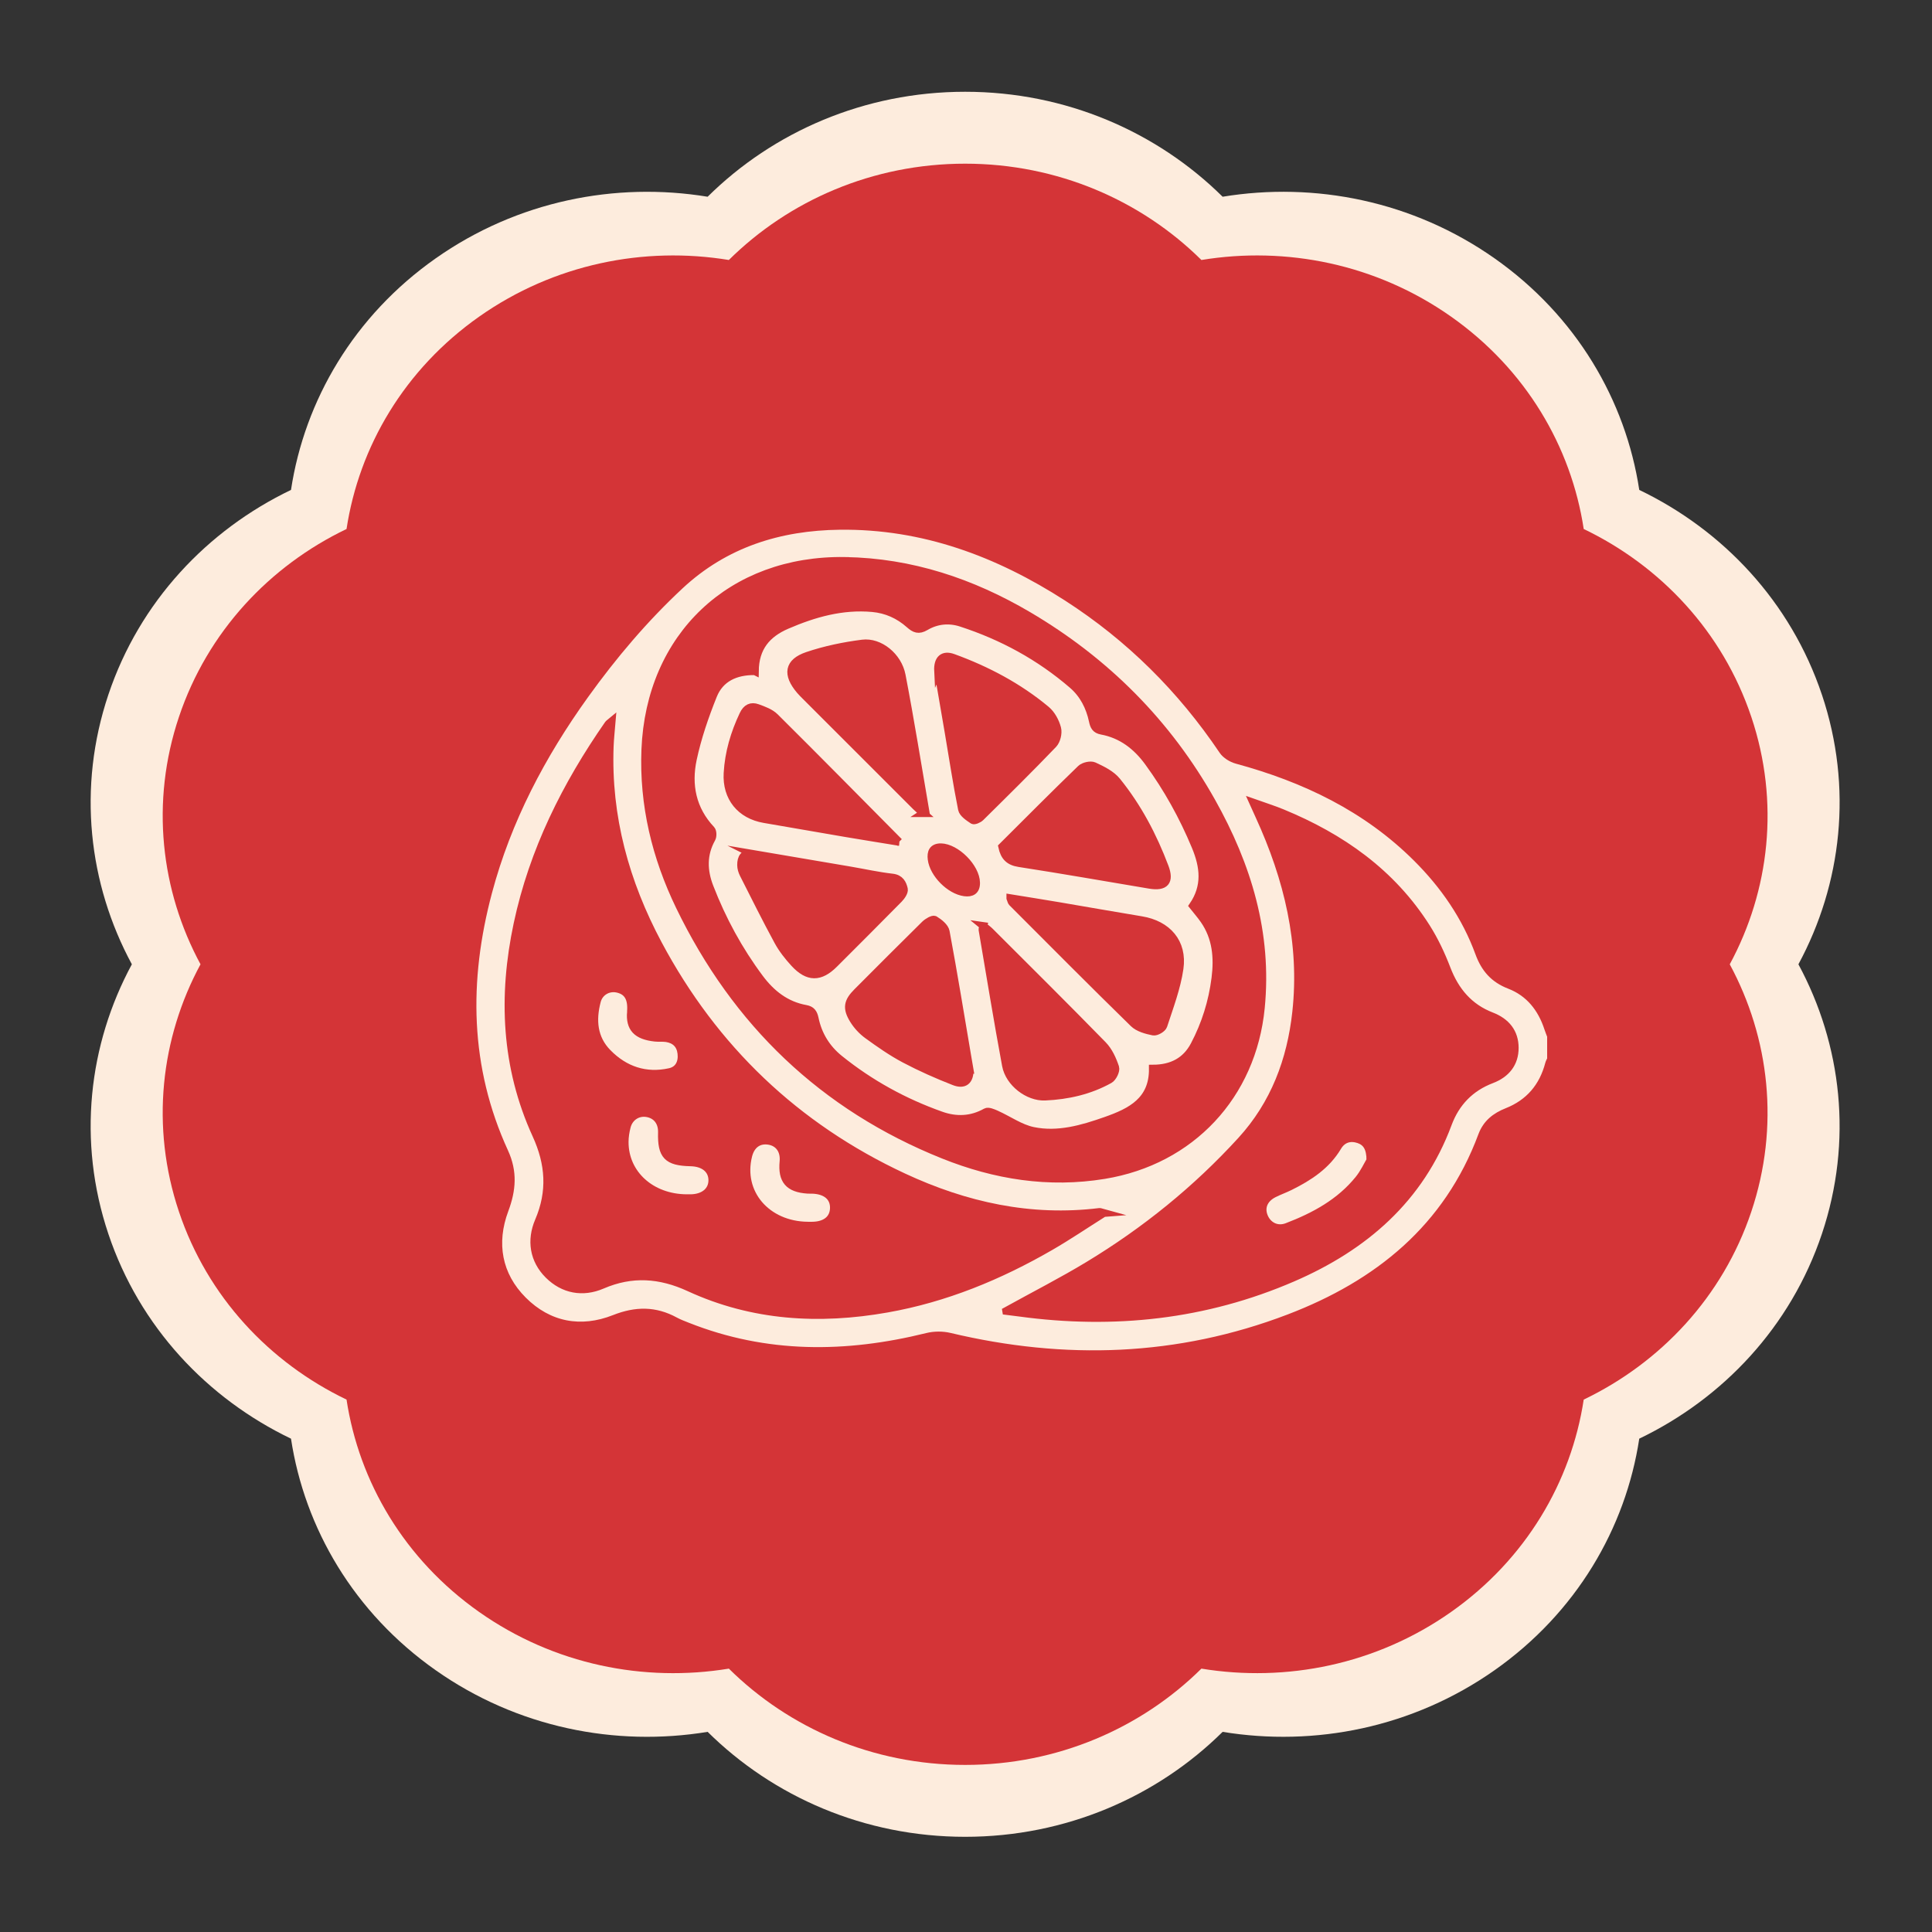
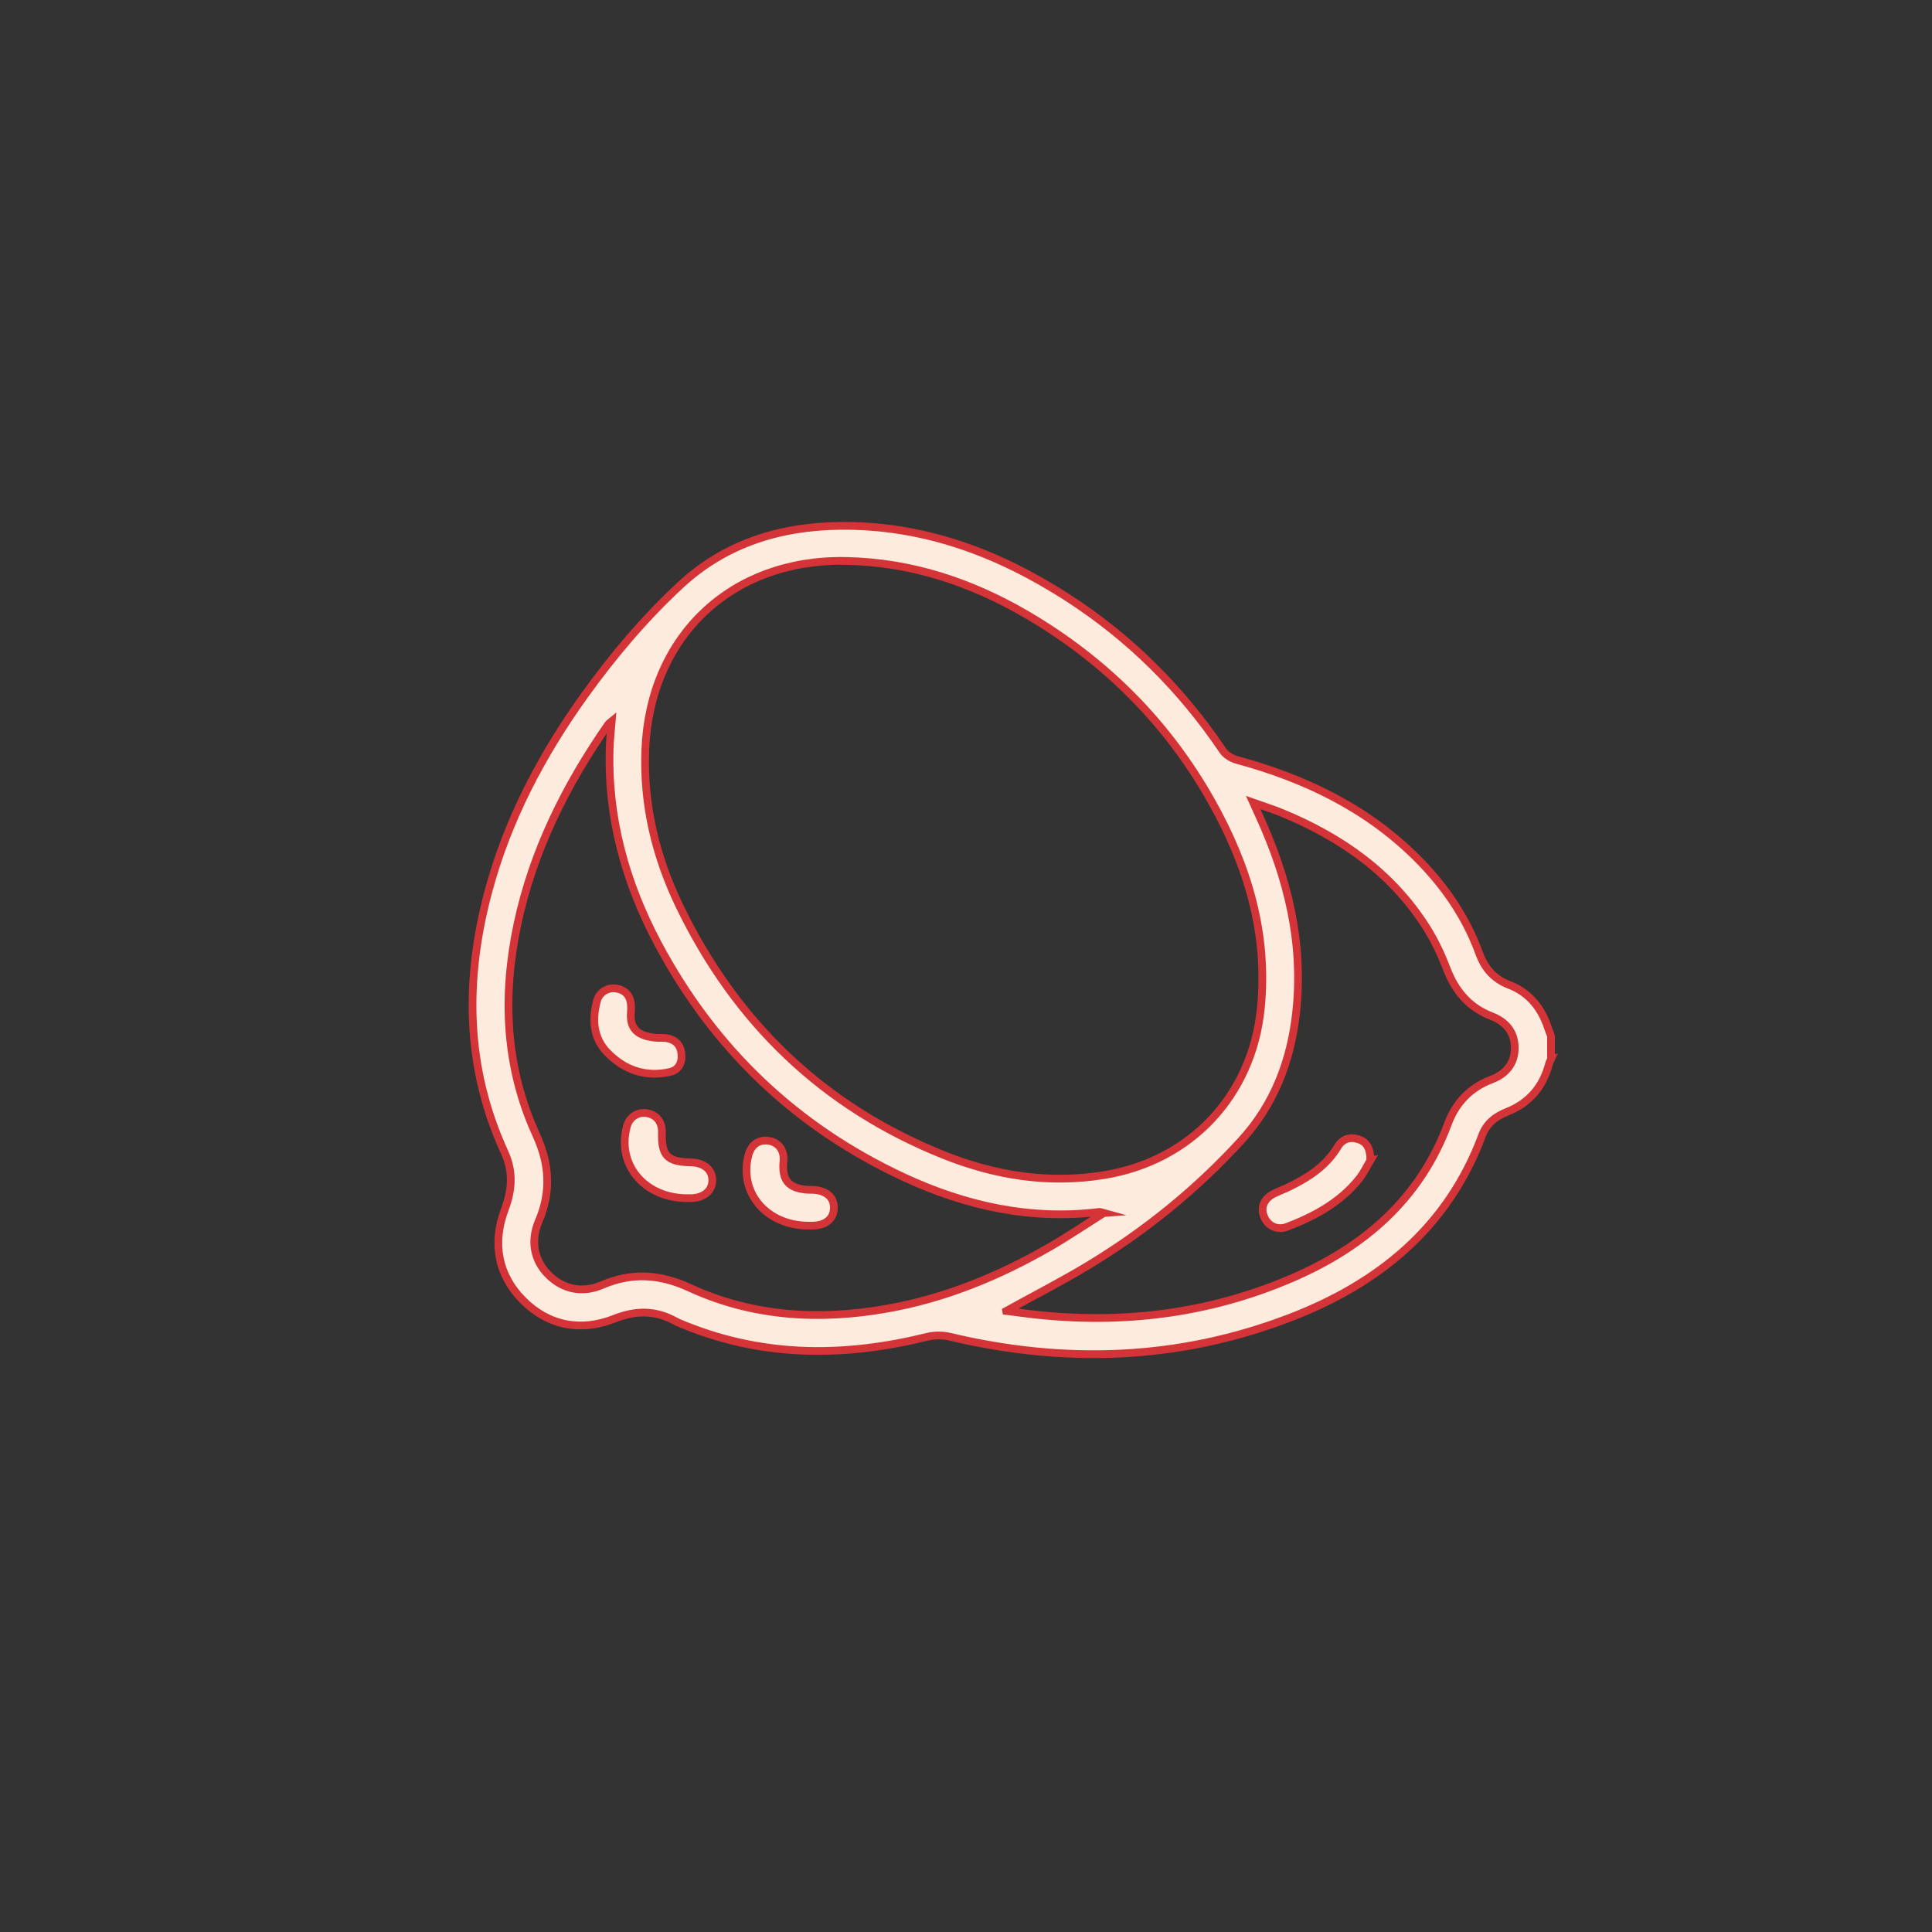
<svg xmlns="http://www.w3.org/2000/svg" id="Capa_1" viewBox="0 0 1000 1000">
  <rect x="0" y="0" width="1000" height="1000" fill="#333333" stroke="none" />
  <defs>
    <style> .cls-1 { fill: #d43437; } .cls-2, .cls-3 { fill: #fdecdd; } .cls-3 { stroke: #d43437; stroke-miterlimit: 10; stroke-width: 4px; } </style>
  </defs>
-   <path class="cls-2" d="M943.01,359.56c-16.14-48.11-51.16-85.14-94.53-105.98-7.06-46.38-32.6-90.09-74.86-119.83-42.26-29.74-93.07-39.76-140.79-31.92-33.86-33.51-81.05-54.33-133.28-54.33s-99.42,20.82-133.28,54.33c-47.73-7.83-98.54,2.19-140.79,31.92-42.26,29.73-67.8,73.44-74.86,119.83-43.36,20.83-78.39,57.86-94.53,105.98-16.14,48.11-10.28,98.01,12.16,139.56-22.44,41.54-28.3,91.44-12.16,139.56,16.14,48.11,51.16,85.14,94.53,105.98,7.06,46.38,32.59,90.09,74.86,119.83,42.25,29.74,93.07,39.76,140.8,31.92,33.85,33.5,81.05,54.32,133.27,54.32s99.42-20.81,133.28-54.32c47.72,7.83,98.53-2.19,140.79-31.93,42.26-29.74,67.8-73.45,74.86-119.83,43.36-20.84,78.39-57.87,94.53-105.98,16.14-48.11,10.28-98.01-12.15-139.55,22.44-41.55,28.3-91.45,12.16-139.56" />
-   <path class="cls-1" d="M906.47,371.06c-14.81-44.15-46.95-78.13-86.74-97.25-6.47-42.56-29.91-82.67-68.69-109.95-38.78-27.29-85.4-36.48-129.19-29.29-31.07-30.75-74.37-49.85-122.3-49.85s-91.23,19.1-122.3,49.85c-43.79-7.19-90.42,2.01-129.19,29.29-38.78,27.28-62.21,67.39-68.69,109.95-39.79,19.11-71.93,53.1-86.74,97.25-14.81,44.14-9.43,89.93,11.16,128.06-20.59,38.12-25.97,83.91-11.16,128.06,14.81,44.15,46.95,78.13,86.74,97.25,6.48,42.56,29.91,82.67,68.69,109.96,38.77,27.29,85.4,36.48,129.2,29.29,31.06,30.74,74.37,49.84,122.29,49.84s91.23-19.1,122.3-49.84c43.79,7.18,90.42-2.01,129.19-29.3,38.78-27.29,62.21-67.39,68.69-109.95,39.79-19.12,71.93-53.1,86.74-97.25,14.81-44.15,9.43-89.93-11.15-128.05,20.59-38.12,25.97-83.91,11.16-128.06" />
  <g>
    <path class="cls-3" d="M802.83,548.22c-.36.81-.84,1.58-1.06,2.43-3.11,11.87-10.26,20.3-21.67,24.82-6.07,2.4-10.66,6-12.99,12.26-17.82,47.9-53.85,76.92-99.98,94.53-57.35,21.9-116.09,23.78-175.6,9.61-3.67-.87-7.94-.85-11.61.06-41.92,10.38-83.34,10.75-124.08-5.4-2.19-.87-4.42-1.7-6.48-2.82-10.27-5.6-20.29-5.52-31.32-1.16-17.42,6.9-34.14,3.69-47.32-9.49-13.03-13.04-15.95-29.65-9.49-46.89,3.86-10.32,4.57-19.63-.11-29.85-20.04-43.71-20.62-88.8-8.42-134.58,9.94-37.3,27.63-70.86,50.03-102.05,14.65-20.4,30.85-39.54,49.25-56.67,23.23-21.62,51.47-30.46,82.67-30.83,43.23-.52,81.9,13.96,117.69,36.98,32.33,20.8,59.09,47.41,80.6,79.34,1.51,2.24,4.55,4.09,7.23,4.82,35.07,9.53,67,24.73,93.09,50.7,14.21,14.14,25.41,30.37,32.31,49.23,2.96,8.1,7.64,13.46,15.79,16.61,10.25,3.96,16.57,12.01,19.96,22.4.44,1.34.99,2.65,1.48,3.97v11.99ZM571.33,627.87c-1.54-.42-1.88-.62-2.19-.59-35.72,4.4-69.49-3.11-101.59-18.08-55.63-25.94-97.96-66.37-126.85-120.52-17.02-31.9-26.47-65.9-25.09-102.42.15-4.07.63-8.13,1.02-12.91-1.04.87-1.51,1.13-1.78,1.52-21.97,31.58-38.92,65.46-46.99,103.34-7.95,37.37-6.39,74.05,9.69,109.22,6.82,14.91,7.86,29.31,1.3,44.61-4.24,9.91-2.71,20.13,5.05,27.84,7.68,7.64,17.69,9.57,27.75,5.23,15.44-6.66,30.03-5.59,45.14,1.37,32.78,15.1,67.21,17.1,102.33,10.88,30.18-5.34,58.11-16.85,84.52-32.11,9.18-5.3,17.98-11.27,27.67-17.38ZM520.8,678.56c2.79.35,4.88.6,6.96.88,48.72,6.63,96.09,1.56,141.33-18.02,36.98-16,65.88-40.76,80.37-79.76,4.08-10.97,11.58-18.73,22.56-22.91,7.62-2.9,12.04-8.42,12.02-16.42-.02-7.99-4.45-13.44-12.07-16.38-11.56-4.46-18.74-12.99-23.14-24.5-2.84-7.41-6.28-14.74-10.52-21.43-17.98-28.35-44.12-46.65-74.69-59.24-4.58-1.89-9.33-3.37-14.96-5.37,1.4,3.09,2.27,5.06,3.17,7.02,14.75,32.23,22.96,65.73,19.07,101.43-2.72,24.97-11.27,47.65-28.41,66.42-23.17,25.38-49.68,46.82-79.05,64.59-13.61,8.24-27.82,15.49-42.64,23.68ZM437.38,290.32c-58.85-.91-101,38.93-103.37,97.68-1.15,28.58,5.45,55.65,17.76,81.1,29.1,60.15,74.32,103.73,136.6,128.69,26.68,10.69,54.44,15.14,83.24,10.41,44.9-7.38,76.54-41.24,81.01-86.5,3.81-38.58-6.89-73.72-25.47-106.8-22.82-40.64-54.78-72.66-94.86-96.27-29.19-17.2-60.62-27.75-94.91-28.3Z" />
    <path class="cls-3" d="M355.36,620.17c-18.33-.13-32.05-12.52-32.02-29.08,0-2.68.44-5.43,1.12-8.03,1.27-4.84,5.6-7.61,10.24-6.91,5.04.75,8.06,4.57,7.91,10-.33,11.98,2.79,15.24,14.87,15.49,6.87.15,11.19,3.7,11.21,9.22.02,5.53-4.37,9.19-11.16,9.31-.73.01-1.45,0-2.18,0Z" />
-     <path class="cls-3" d="M418.1,634.39c-21.4-.23-35.64-17-30.78-36.26,1.43-5.65,5.38-8.48,10.65-7.63,5.16.84,8.1,5.01,7.56,10.72-.92,9.7,2.71,13.93,12.53,14.59.72.05,1.45,0,2.17.02,7.28.17,11.55,3.75,11.38,9.54-.17,5.65-4.34,8.97-11.33,9.02-.72,0-1.45,0-2.17,0Z" />
+     <path class="cls-3" d="M418.1,634.39c-21.4-.23-35.64-17-30.78-36.26,1.43-5.65,5.38-8.48,10.65-7.63,5.16.84,8.1,5.01,7.56,10.72-.92,9.7,2.71,13.93,12.53,14.59.72.05,1.45,0,2.17.02,7.28.17,11.55,3.75,11.38,9.54-.17,5.65-4.34,8.97-11.33,9.02-.72,0-1.45,0-2.17,0" />
    <path class="cls-3" d="M326.56,523.77c-.69,8.35,2.97,12.3,12.49,13.34,1.97.22,4.01-.06,5.96.25,4.44.71,7.16,3.34,7.68,7.87.54,4.73-1.38,8.62-6,9.64-12.45,2.76-23.34-.92-32.16-9.9-7.44-7.58-8.13-17.02-5.56-26.81,1.26-4.79,5.91-7.37,10.49-6.41,5.42,1.14,7.68,4.96,7.1,12.02Z" />
    <path class="cls-3" d="M709.33,600.5c-1.39,2.31-3.27,6.44-6.03,9.87-9.75,12.09-22.96,19.22-37.14,24.65-5.2,1.99-10.09-.61-11.97-5.51-1.79-4.65.08-9.08,5.1-11.63,2.74-1.39,5.66-2.41,8.42-3.78,9.85-4.89,18.87-10.75,24.7-20.55,2.43-4.07,6.4-5.31,10.85-3.82,4.02,1.35,6.01,4.45,6.06,10.77Z" />
-     <path class="cls-3" d="M390.73,347.43c.12-12.23,6.15-19.39,16.55-23.87,14.19-6.12,28.68-10.2,44.29-8.8,7.27.65,13.7,3.56,19.11,8.37,2.74,2.44,4.79,3.35,8.42,1.21,5.64-3.33,12.05-4.02,18.4-1.95,21.3,6.93,40.65,17.45,57.63,32.1,5.63,4.86,8.95,11.37,10.5,18.66.57,2.66,1.33,4.48,4.56,5.07,10.35,1.91,18.12,7.93,24.22,16.3,9.89,13.55,17.94,28.09,24.39,43.6,4.39,10.56,5.55,20.62-1.36,30.72,1.96,2.47,3.98,4.77,5.71,7.25,6.42,9.2,7.29,19.53,5.93,30.26-1.54,12.19-5.15,23.74-10.88,34.61-4.41,8.36-11.68,12.12-21.5,12.15.19,16.61-11.38,22.4-24.24,26.92-12.24,4.31-24.84,8-37.78,5.3-6.64-1.39-12.64-5.73-19-8.58-1.68-.75-4.16-1.84-5.36-1.16-7.55,4.26-15.43,4.49-23.19,1.74-19.13-6.77-36.75-16.44-52.59-29.2-6.74-5.42-11.07-12.46-12.83-20.92-.59-2.83-1.63-4.48-4.65-5.02-10.23-1.83-17.81-7.8-23.86-15.91-10.81-14.49-19.36-30.23-25.88-47.09-3.32-8.58-3.57-16.9,1.05-25.18.65-1.17.59-3.71-.23-4.58-9.88-10.47-12.35-23.16-9.51-36.48,2.4-11.25,6.2-22.31,10.5-33,3.58-8.91,11.5-12.65,21.58-12.53ZM518.71,438.25c1.12,5.2,3.56,7.69,8.76,8.5,22.55,3.48,45.03,7.45,67.54,11.22,8.08,1.35,10.72-1.68,7.88-9.21-6.05-16.03-13.98-31.1-24.76-44.42-2.87-3.55-7.6-5.86-11.9-7.84-1.73-.8-5.33.02-6.79,1.43-13.81,13.35-27.34,26.99-40.73,40.32ZM501.9,553.77c-.27-1.57-.68-3.89-1.07-6.21-3.7-21.8-7.26-43.62-11.31-65.36-.44-2.38-3.39-4.69-5.73-6.13-.89-.54-3.72,1.12-5.04,2.41-11.77,11.58-23.41,23.3-35.08,34.98-4.96,4.96-5.64,8.35-1.9,14.41,1.85,3,4.44,5.8,7.29,7.87,6.15,4.46,12.44,8.87,19.14,12.42,8.3,4.39,16.95,8.22,25.7,11.63,5.19,2.02,8.09-.34,7.99-6.02ZM485.54,347.31c1.71,9.92,3.57,20.64,5.39,31.37,2.28,13.41,4.31,26.87,6.98,40.2.44,2.21,3.44,4.14,5.64,5.63.7.48,3.01-.51,3.97-1.46,12.66-12.5,25.34-25,37.65-37.84,1.75-1.83,2.69-5.78,2.04-8.23-.91-3.49-2.97-7.31-5.7-9.58-14.35-11.96-30.69-20.58-48.19-26.96-5.17-1.88-8.1.67-7.79,6.89ZM389.46,441.94c-4.5-.6-5.9,2.05-5.88,5.81,0,1.58.51,3.28,1.23,4.7,5.88,11.63,11.69,23.31,17.91,34.76,2.23,4.1,5.24,7.9,8.41,11.35,7.06,7.68,13.39,7.65,20.66.37,11.17-11.18,22.38-22.32,33.46-33.6,1.33-1.36,2.95-3.68,2.62-5.15-.64-2.82-1.94-5.51-5.98-5.96-7.38-.83-14.66-2.47-22-3.72-16.81-2.87-33.63-5.71-50.45-8.57ZM508.99,479.28c-.25.99-.54,1.49-.47,1.93,4,23.43,7.8,46.9,12.15,70.27,1.68,9.03,11.52,16.51,20.23,16.13,11.73-.51,23.06-3.07,33.38-8.82,1.73-.96,3.52-4.64,2.97-6.29-1.38-4.15-3.38-8.55-6.38-11.62-19.29-19.76-38.91-39.2-58.44-58.72-.97-.97-2.11-1.77-3.45-2.88ZM465.35,435.76c-22.2-22.39-43.1-43.61-64.24-64.6-2.31-2.29-5.84-3.57-9.02-4.73-3.27-1.19-5.71-.06-7.38,3.48-4.56,9.63-7.54,19.64-8.14,30.29-.71,12.53,6.67,21.64,19.01,23.76,14.13,2.42,28.25,4.91,42.39,7.31,8.67,1.47,17.35,2.85,27.39,4.49ZM522.94,464.88c.51,1.29.57,1.89.9,2.21,20.9,20.92,41.73,41.92,62.88,62.59,2.48,2.43,6.64,3.53,10.22,4.26,1.54.31,4.74-1.54,5.23-3.05,3.18-9.75,6.91-19.51,8.37-29.57,1.96-13.5-6.28-22.83-19.75-25.05-14.3-2.36-28.58-4.9-42.87-7.32-8.13-1.38-16.28-2.66-24.98-4.08ZM477.95,420.91c.37-.24.73-.48,1.1-.73-4.06-23.56-7.81-47.17-12.33-70.64-1.9-9.87-11.47-17.57-20.3-16.45-9.62,1.22-19.3,3.22-28.47,6.32-9.96,3.37-10.89,9.63-3.86,17.9.94,1.1,1.98,2.12,3.01,3.15,18.99,19,37.99,38,57,56.98,1.22,1.22,2.57,2.32,3.86,3.47ZM486.98,438.53c-4.21.03-5.23,2.58-4.78,6.18.93,7.54,9.38,16.14,17.05,17.18,3.62.49,6.06-.8,5.99-4.99-.12-7.95-10.3-18.21-18.27-18.37Z" />
  </g>
</svg>